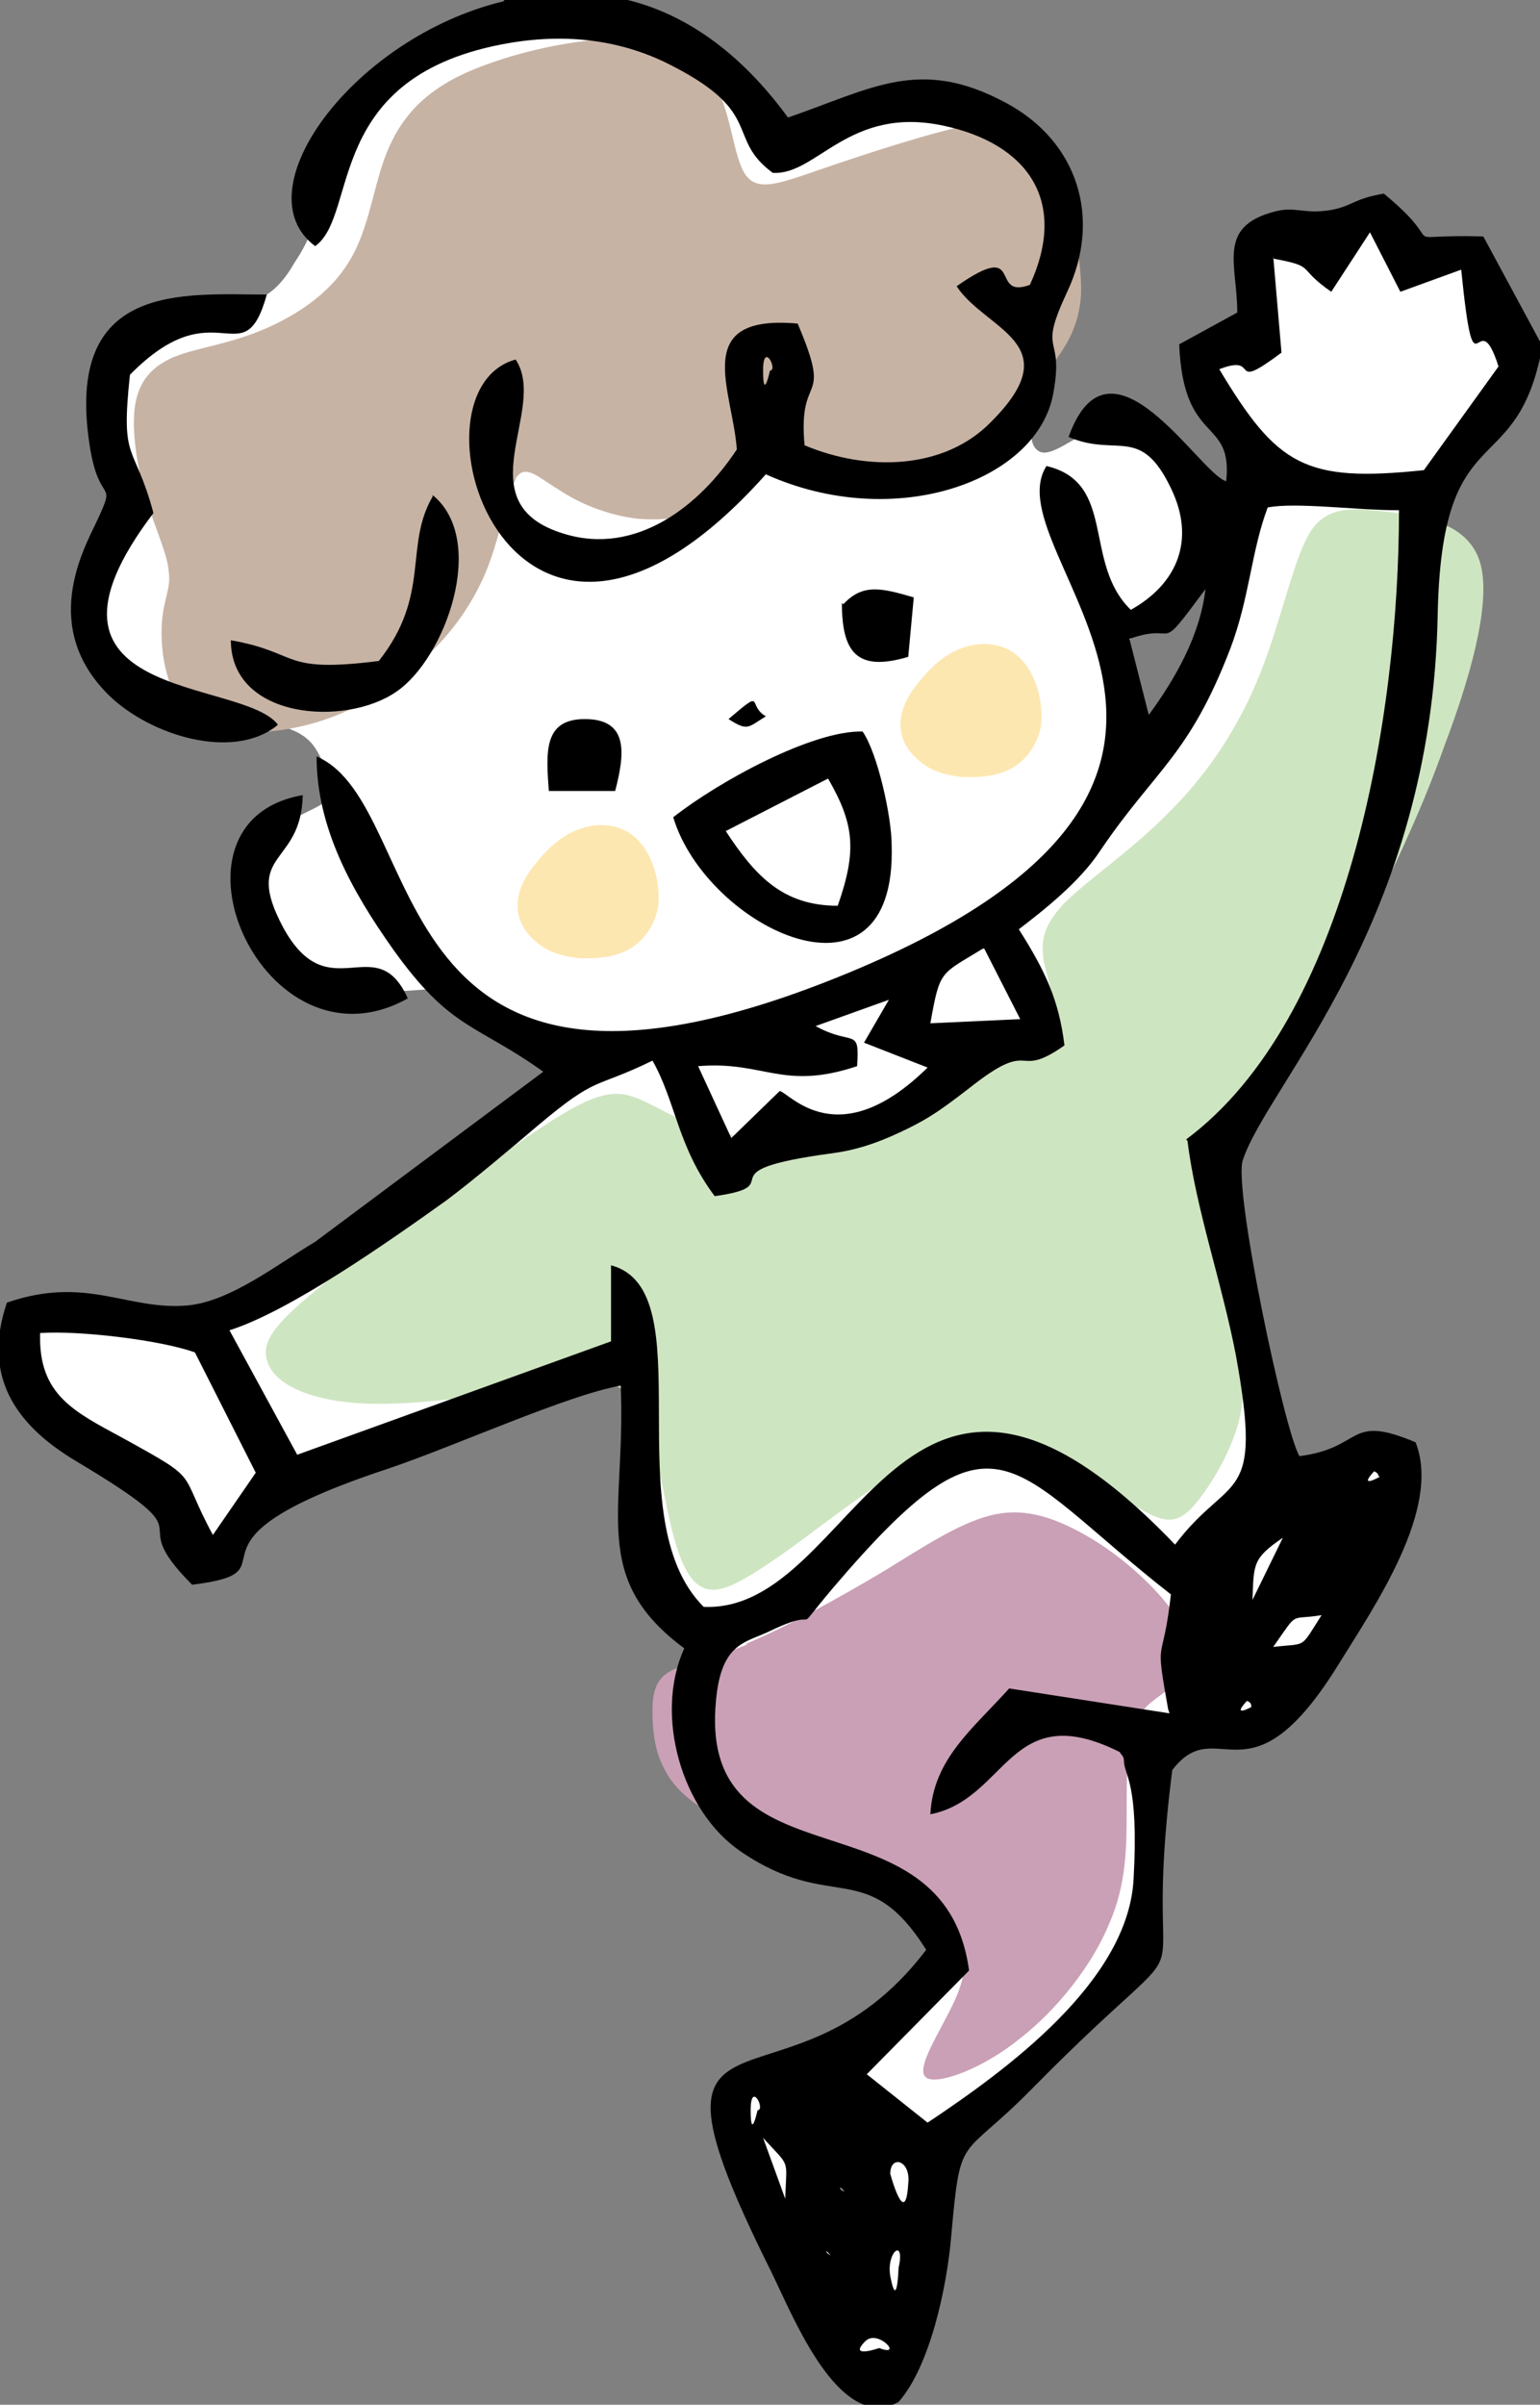
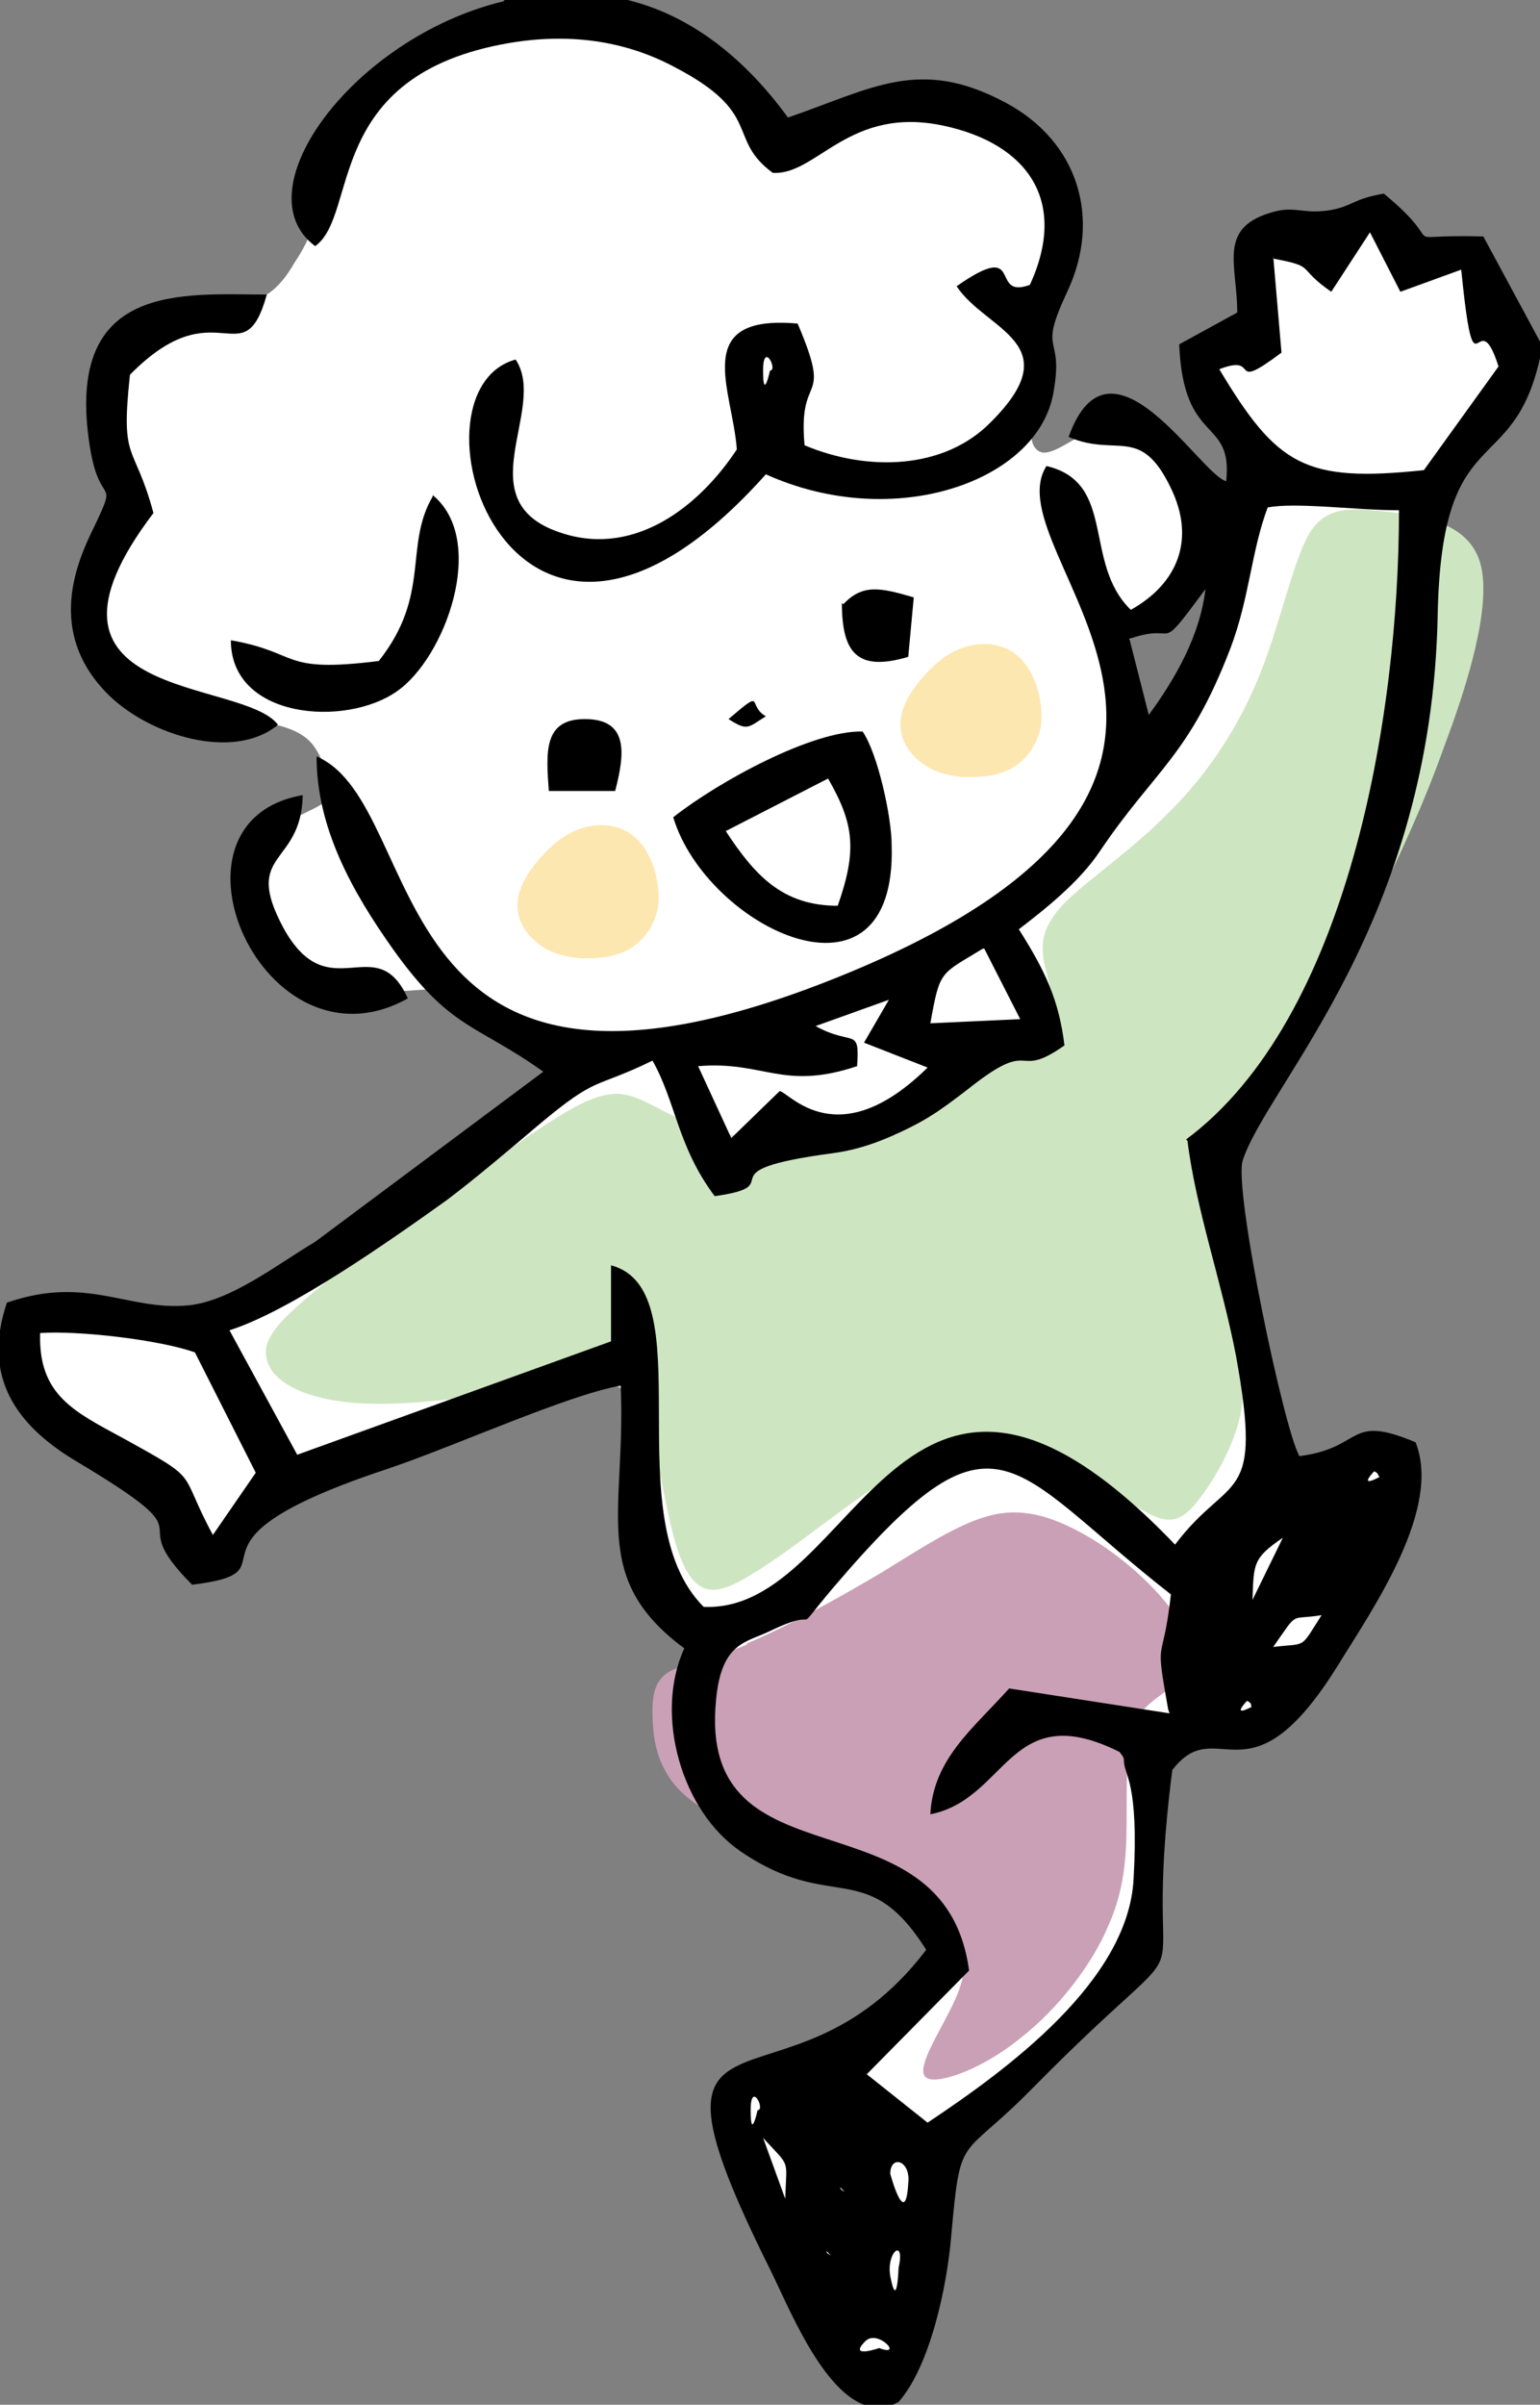
<svg xmlns="http://www.w3.org/2000/svg" id="_レイヤー_1" data-name="レイヤー_1" version="1.1" viewBox="0 0 111.4 173.9">
  <rect x="0" y="0" width="111.4" height="173.9" fill="#808080" stroke="none" />
  <defs>
    <style>
      .st0 {
        fill: #fde7b0;
      }

      .st0, .st1, .st2, .st3, .st4, .st5 {
        fill-rule: evenodd;
      }

      .st1 {
        fill: #fff;
      }

      .st2 {
        fill: #cee5c1;
      }

      .st3 {
        fill: #c7b3a4;
      }

      .st5 {
        fill: #caa0b6;
      }
    </style>
  </defs>
  <path class="st1" d="M15.3,51.8c-1.7-.3-4.3-.9-5.9-1.9-1.7-1.1-2.5-2.7-2.7-4.3-.3-1.6,0-3.2.2-4.2.2-1,.3-1.5.7-2.2.4-.7,1.1-1.6,1.3-2.5.2-.9-.1-1.8-.4-3-.3-1.2-.7-2.7-.7-4.1,0-1.4.4-2.6.9-3.8.5-1.2,1.1-2.3,2.4-3,1.3-.7,3.3-.9,4.8-1,1.5-.1,2.6,0,3.4-.5.8-.5,1.5-1.4,2-2.3.6-.9,1.1-1.8,1.5-3.1.4-1.2.6-2.8,1.1-4.2.5-1.4,1.2-2.6,2.5-4.2,1.3-1.5,3-3.4,5.6-4.5,2.6-1.1,6.1-1.4,8.9-1.4,2.7,0,4.7.4,6.7,1.3,2,.9,4.2,2.3,5.5,3.4,1.3,1.1,1.9,1.8,2.2,2.6.4.8.5,1.7.8,2,.3.3.7,0,1.6-.9.9-.8,2.2-2.1,4-2.8,1.8-.6,4.1-.6,6.4,0,2.3.5,4.6,1.5,6,2.6,1.4,1.1,1.8,2.4,2.1,3.9.2,1.4.3,3,.3,4.2s-.2,2.2-.6,3.2c-.3,1-.8,2.1-.9,3.1-.1.9,0,1.7,0,2.6,0,.9-.3,1.8-.4,2.6-.1.8,0,1.5,0,2,0,.6.2,1,.5,1.2.3.2.7.2,1.5-.2.8-.4,2.1-1.3,3.2-1.6,1.1-.3,1.9-.2,2.8.4.9.6,1.9,1.5,2.6,2.3.7.8,1.1,1.5,1.4,2.8.4,1.2.7,2.9.2,4.4-.5,1.5-1.9,2.8-3.1,3.8-1.2,1.1-2.2,1.9-2.7,2.4-.5.5-.5.6-.4,2,0,1.4.1,4,.4,5.4.3,1.4.8,1.5,1,1.5q.2,0,.8-.9c.6-.9,1.8-2.8,3-5.6,1.2-2.8,2.4-6.5,3.1-8.8.7-2.4.9-3.5,1.2-4.5.3-1,.6-2,.6-2.7,0-.7-.6-1.2-1.3-2.2-.7-1-1.6-2.6-2-3.7-.4-1.1-.4-1.9,0-2.3.4-.4,1.2-.5,1.8-.4.7,0,1.3.3,1.6,0,.3-.3.3-1.2.3-2.5,0-1.3,0-3,.2-4,.2-1,.5-1.4,1.2-1.5.7-.1,1.9,0,2.6.5.7.4,1.1,1.1,1.4,1,.3,0,.6-.9,1.1-1.5.5-.6,1.1-1.1,1.6-1.2.5-.1.9,0,1.2.5.4.5.7,1.4.9,2.1.2.7.3,1.3.6,1.5.2.2.6,0,1.2-.2.6-.3,1.5-.7,2.2-.8.7,0,1.4.2,1.7.7.3.4.4,1,.3,1.8,0,.8,0,1.9.1,2.3.2.5.7.3,1.2.3.5,0,1,0,1.2.5.2.4.1,1.2-.5,2.6-.6,1.3-1.8,3.3-2.7,4.6-.9,1.3-1.5,2.1-2.1,2.8-.6.7-1,1.3-1.3,1.6q-.2.3-.3,2c-.1,1.7-.3,5.2-.6,8.8-.3,3.6-.6,7.5-1.8,11.7-1.2,4.3-3.1,8.9-4.9,12.6-1.8,3.6-3.3,6.3-4.4,8.1-1.1,1.9-1.9,3-2.4,3.7-.5.7-.9,1.1-.7,1.8.1.7.8,1.8,1.2,3.7.4,1.9.7,4.7,1,7.1.3,2.4.6,4.5.7,6.4,0,1.9-.1,3.8,0,4.8,0,1.1.4,1.3,1.7,1,1.3-.4,3.5-1.4,5.2-2,1.7-.7,2.8-1.1,3.3-.9.5.2.5.9.3,2-.2,1.1-.7,2.5-1.8,4.9-1.1,2.4-2.8,5.6-4.3,8.1-1.4,2.5-2.5,4.3-3.2,5.2-.8.9-1.2.8-1.7.7-.5-.1-1.1-.2-1.7-.2-.5,0-1,.2-1.5.3-.6.1-1.2.1-1.9,0-.7,0-1.3-.2-1.7.3-.3.5-.4,1.7-.4,4,0,2.4-.2,6-.5,8.3-.3,2.3-.7,3.4-1.1,4.2-.5.8-1,1.3-3,3.1-1.9,1.8-5.3,4.9-7.5,6.9-2.2,2-3.1,2.9-3.6,3.4q-.5.5-.4,1c0,.6.2,1.7,0,3.4-.1,1.7-.6,4.1-1.1,6.2-.5,2.1-1.1,3.9-1.7,5.1-.6,1.2-1.3,1.7-2.5.1-1.3-1.5-3.1-5.1-4.9-8.3-1.7-3.2-3.3-6.1-4-8-.6-2-.3-3,.4-3.9.7-.8,1.7-1.4,2.7-1.7,1-.3,2.1-.3,2.8-.2.7.1,1.2.4,1.9,0,.8-.4,1.9-1.5,3.2-2.9,1.3-1.3,2.8-2.9,3.6-4,.8-1.1.8-1.7.3-2.6-.5-.9-1.4-2.1-2.3-2.9-.9-.8-1.8-1.1-2.9-1.4-1.2-.4-2.7-.8-4.4-1.6-1.7-.8-3.6-2-4.9-3.4-1.3-1.4-2-3-2.4-4.9-.4-1.8-.4-3.9-.4-5.3,0-1.4,0-2.2-.4-2.8-.4-.6-1.1-1.1-1.8-1.7-.6-.6-1-1.4-1.2-3.6-.2-2.2-.1-5.9-.2-8.6,0-2.7-.2-4.5-.4-5.3-.2-.8-.5-.7-2.5.1-2,.8-5.8,2.2-10.2,3.8-4.5,1.6-9.6,3.5-12.5,4.8-2.8,1.3-3.4,2.1-4.1,3.2-.8,1.1-1.8,2.5-2.5,2.7-.7.2-.9-.7-1.2-1.7-.2-1-.5-2-1.4-3.1-.9-1.2-2.4-2.5-4.5-3.9-2-1.4-4.5-2.9-5.7-4.5-1.1-1.5-.9-3.1-.6-4,.3-.9.6-1.1,2-1.1,1.4,0,3.8.3,5.6.5,1.8.2,2.8.5,3.8.5,1,0,2-.3,5.1-2,3.1-1.8,8.4-5.1,12.8-8.1,4.4-3.1,8-5.9,9.7-7.3q1.8-1.4,1-1.8c-.8-.4-2.4-1.2-3.9-2-1.5-.8-2.8-1.7-3.7-2.2-.8-.6-1.2-.9-2-.9-.8,0-2.2.2-4,.2-1.8,0-3.9-.3-5.4-.9-1.5-.6-2.3-1.4-2.9-2.7-.6-1.2-1-2.8-1.2-4-.1-1.2,0-2.1.5-2.8.5-.8,1.3-1.5,2.3-2,1-.6,2.2-1,2.6-1.5.5-.5.3-1,0-1.8-.3-.8-.7-1.8-1.3-2.4-.6-.6-1.4-.9-2.1-1.1-.7-.2-1.4-.2-2.1-.2-.7,0-1.4,0-3.1-.4h0Z" />
  <path class="st5" d="M53.9,118.9c2.9-1.2,6.7-3.3,9.9-5.2,3.1-1.9,5.5-3.5,7.8-4.1,2.3-.6,4.4,0,6.9,1.4,2.5,1.4,5.2,3.8,6.5,5.8,1.3,2,1.1,3.6.2,4.7-.8,1-2.3,1.5-3,2.9-.7,1.4-.7,3.9-.7,6.5,0,2.6,0,5.4-1.3,8.3-1.2,2.9-3.7,6.1-6.4,8.2-2.7,2.2-5.8,3.3-6.7,2.9-.9-.4.3-2.4,1.4-4.5,1.1-2.1,2.1-4.3,0-6.5-2.1-2.2-7.3-4.5-10.6-5.8-3.3-1.3-4.9-1.6-6.3-2.3-1.4-.7-2.8-1.8-3.5-3.2-.8-1.4-.9-3.1-.9-4.3s.2-2.2,1.2-2.8c1-.6,2.8-.8,5.7-2h0Z" />
  <path class="st2" d="M45.7,101.1c-1.6-1.9-4.1-1.2-8-.6-3.9.6-9.1,1.3-12.6.9-3.6-.4-5.5-1.7-5.8-3.1-.4-1.4.8-2.8,4.3-5.6,3.5-2.8,9.4-7,13.4-9.7,3.9-2.7,5.9-3.9,7.6-3.9,1.7,0,3.2,1.4,5.8,2.3,2.6.9,6.3,1.5,10.3.6,4-.8,8.5-3.1,11.2-4.6,2.8-1.6,3.9-2.4,4.2-3.7.3-1.2-.3-2.8-.6-4.2-.2-1.4-.1-2.5,1.5-4.2,1.7-1.7,5-3.9,7.7-6.7,2.8-2.8,5-6.2,6.5-10,1.5-3.8,2.3-7.9,3.5-10,1.2-2,3-1.9,5.6-1.6,2.6.3,6,.8,6.8,3.8.8,3-.9,8.6-2.6,13.1-1.6,4.5-3.2,7.8-5,11.6-1.9,3.8-4.1,8.1-6,11.1-1.9,3.1-3.6,4.9-4.7,6.3-1.1,1.3-1.7,2.2-1.7,4.1,0,2,.9,5.1,1.6,7.7.8,2.6,1.5,4.8,1.1,7.2-.4,2.5-2,5.2-3.2,6.7-1.2,1.5-2.1,1.6-3.6.8-1.6-.8-3.8-2.6-6.1-3.7-2.3-1.1-4.6-1.7-6.9-1.3-2.3.4-4.6,1.7-7.1,3.4-2.5,1.7-5.1,3.8-7.2,5.2-2.1,1.4-3.5,2.2-4.6,1.9-1.1-.3-1.9-1.7-2.6-4.7-.7-3-1.3-7.5-2.9-9.4h0Z" />
-   <path class="st3" d="M37.3,34.7c-.7,1.1-1.1,4.3-2.3,7-1.2,2.7-3,4.9-5.3,6.8-2.2,1.8-4.8,3.3-7.8,4-3,.7-6.3.7-8.1-.8-1.8-1.5-2.2-4.6-2.1-6.5.1-1.9.7-2.6.5-3.9-.1-1.3-1-3.1-1.6-5.2-.6-2-1-4.3-.9-6.1.1-1.8.8-3.1,2.3-3.9,1.4-.8,3.6-1,6.1-1.9,2.5-.9,5.3-2.5,6.9-4.9,1.6-2.3,1.9-5.3,2.8-7.8.9-2.5,2.4-4.5,5.4-6,3.1-1.5,7.7-2.6,11.3-2.7,3.5,0,5.8,1,7.1,3.1,1.3,2.1,1.4,5.3,2.3,6.7.9,1.3,2.4.7,5.6-.4,3.2-1.1,8.1-2.7,11.2-3.3,3-.5,4.2,0,5.4,2.5,1.1,2.5,2.2,7,2.1,9.9-.2,2.9-1.5,4.3-3.1,6.4-1.5,2.1-3.2,4.8-5.5,6.2-2.4,1.3-5.5,1.3-7.6.7-2.2-.6-3.4-1.8-4.8-1.5-1.4.3-2.8,2.2-4.8,3.2-1.9,1.1-4.3,1.4-6.4,1.2-2.2-.3-4.1-1.1-5.6-2.1-1.5-.9-2.4-1.9-3.1-.8h0Z" />
  <path class="st0" d="M47.6,65.6c.2-1.6-.3-3.7-1.5-4.9-1.1-1.1-2.8-1.3-4.3-.7-1.4.5-2.6,1.8-3.4,2.9-.8,1.1-1.1,2.2-.9,3.2.2,1,.9,1.8,1.8,2.4.8.5,1.7.7,2.7.8,1,0,2.1,0,3.2-.5,1.1-.5,2.1-1.6,2.4-3.2h0Z" />
  <path class="st0" d="M75.3,52.5c.2-1.6-.3-3.7-1.5-4.9-1.1-1.1-2.8-1.3-4.3-.7-1.4.5-2.6,1.8-3.4,2.9-.8,1.1-1.1,2.2-.9,3.2.2,1,.9,1.8,1.8,2.4.8.5,1.7.7,2.7.8,1,0,2.1,0,3.2-.5,1.1-.5,2.1-1.6,2.4-3.2h0Z" />
  <path class="st4" d="M62.6,169.3c.9-.9,2.8,1.2,1,.5,0,0-2.3.8-1-.5h0ZM111.4,24.5v1.4c-2,8.9-7.1,4.3-7.4,18.5-.4,22.3-12.3,34-14.1,39.5-.7,2,3,19.6,4.1,21.4,4.7-.6,3.4-3.1,8.4-1,1.9,4.8-3,11.9-5.6,16.1-6.5,10.5-8.7,3.3-12,7.6-2.5,19.6,3.7,9-10.1,23-5.3,5.4-5.2,3-5.9,10.8-.3,3.5-1.5,9.3-3.8,11.9-.2.1-.4.2-.7.3h-1.5c-3.3-.9-5.8-7.3-7.1-9.9-10.9-21.9,1.2-9.8,11.3-23.1-4.3-6.8-6.8-2.6-13.4-7.1-4.3-2.9-6.3-9.9-4.1-14.7-6.9-5.1-4.2-9.9-4.6-19-3.9.7-11.8,4.3-16.8,6-16.7,5.5-6.1,7.4-14.2,8.4-5.4-5.4,1.9-2.8-8.5-9-4.3-2.6-6.7-6.1-4.9-11.4,5.8-2,8.7.6,13.1.2,3.1-.3,6.5-3,9.2-4.6l16.5-12.3c-4.9-3.5-6.7-3-10.9-8.9-2.9-4.1-5.5-8.7-5.5-13.9,8.4,3.6,3.9,30,38.6,15.6,33.9-14.1,10.1-30.2,14.2-36.6,5.1,1.2,2.6,7,6.1,10.4,3.4-1.9,4.7-5.1,2.9-8.8-2.2-4.6-3.9-2.2-7.4-3.7,3-8.4,9.5,2.7,11.4,3.2.5-4.7-3.1-2.5-3.4-9.9l4.2-2.3c0-3.5-1.5-6.2,2.7-7.3,1.5-.4,2.1.2,4-.1,1.7-.3,1.6-.8,3.9-1.2,5.1,4.2.3,2.9,7.2,3.1l4.1,7.6h0ZM64.4,164.6c-.3-1.8,1.1-2.8.6-.6,0,0-.1,3.2-.6.6h0ZM59.8,162.8l.3.3s-.4-.2-.3-.3h0ZM60.8,158.2l.3.3s-.4-.2-.3-.3h0ZM55.2,154.6c2,2.2,1.7,1.4,1.6,4.4l-1.6-4.4h0ZM64.4,157.2c0-1.4,1.5-1,1.3.7-.2,3.4-1.3-.7-1.3-.7h0ZM58.9,151.1l3.7,3-3.7-3h0ZM54.3,152.6c0-2.2,1.1,0,.5,0,0,0-.5,2.3-.5,0h0ZM90.2,123c0,0,.3.1.3.3s.1.1.1.1c0,0-1.6.9-.4-.4h0ZM84.6,123.9l-11.6-1.8c-2.6,2.9-5.5,5.1-5.7,9.1,5.6-1.1,5.7-8.5,13.7-4.5.1.2.3.3.3.6,0,1.1,1.1,1.5.7,8.6-.4,7.4-9.2,13.8-14.9,17.6l-4.4-3.5,7.4-7.5c-1.8-13.3-19.7-5.6-18.3-19.6.4-4.2,2.2-4.1,4-5,4-1.9,1.2.8,4.4-3,12-14.1,12.6-8.9,24.5.4-.6,5.4-1.2,2.7-.2,8.3h0ZM92.1,119.1c1.9-2.7,1.1-1.9,3.5-2.3-1.6,2.5-1,2-3.5,2.3h0ZM92.8,111.2l-2.2,4.5c.1-2.6,0-3,2.2-4.5h0ZM99.4,106.4c0,0,.3.1.3.3,0,0,.1.1.1.1,0,0-1.6.9-.4-.4h0ZM2.9,96.4c2.8-.2,8.7.5,11.2,1.4l4.4,8.7-3.1,4.5c-2.6-4.8-.7-3.8-6.5-7-3.5-1.9-6.1-3.1-6-7.5h0ZM56.4,78.9l-3.5,3.4-2.4-5.2c4.8-.4,6.1,1.8,11.5,0,.2-2.9-.3-1.4-3-2.9l5.3-1.9-1.8,3.1,4.6,1.8c-6.5,6.4-10,1.8-10.7,1.7h0ZM71.2,68.6l2.6,5.1-6.5.3c.7-3.9.7-3.5,3.8-5.4h0ZM85.9,82.5c.6,4.9,2.5,10.3,3.5,15.5,2,11-.4,8.4-4.4,13.7-20-20.9-22.9,5-34.1,4.5-6.5-6.5.1-22.9-6.7-24.7v5.5l-22.7,8.2-4.9-9c4.4-1.4,11.5-6.4,15.7-9.4,2-1.5,4.6-3.7,6.6-5.4,4.4-3.7,4-2.6,8.3-4.7,1.7,3,1.8,6.2,4.5,9.8,5.7-.8-1.2-1.8,8.5-3.1,1.5-.2,2.8-.6,4.2-1.2,2.5-1.1,3.5-1.8,5.7-3.5,4.8-3.8,3.2-.5,6.9-3.1-.4-3.3-1.4-5.4-3.3-8.4,1.7-1.3,4.4-3.4,5.9-5.7,4-5.9,6.4-6.8,9.4-14.6,1.4-3.7,1.5-7,2.7-10.2,2-.4,6.4.2,9.5.2,0,15-3.7,36.8-15.4,45.5h0ZM83.1,51.7l-1.4-5.5c3.7-1.3,1.8,1.4,5.5-3.6-.4,3.4-2.2,6.5-4.1,9.1h0ZM92.1,18.7c3.2.6,1.6.6,4.2,2.4l2.8-4.3,2.2,4.3,4.4-1.6c1,9.9,1.1,2,2.7,7l-5.4,7.5c-8.6.9-10.6-.3-14.8-7.3,3.1-1.2.5,1.8,4.5-1.2l-.6-7h0ZM21.9,57.5c-11,1.9-2.8,20.5,7.6,14.7-2.3-5.1-5.7.9-9-5.1-3-5.6,1.3-4.4,1.4-9.6h0Z" />
  <path class="st4" d="M55.2,26.8c0-2.2,1.1,0,.5,0,0,0-.5,2.3-.5,0h0ZM36.5,0h8.9c4.1,1,8.1,3.7,11.6,8.5,6.1-2.1,9.5-4.4,15.7-1.1,5.3,2.8,7,8.4,4.5,13.7-2.2,4.7-.2,2.9-1,7.3-1.1,6.4-11.5,10.1-20.8,5.9-18.4,20.6-26.6-6-18.1-8.3,2.4,3.6-3.8,10.4,3.5,12.6,5.2,1.6,9.8-2,12.5-6.1-.3-4.3-3.4-9.8,4.4-9.1,2.6,6.1,0,3.3.5,8.8,4.5,1.9,10.1,1.8,13.5-1.7,5.7-5.7-.4-6.6-2.5-9.8,5-3.5,2.3,1,5.3-.1,2.8-6.1-.2-10.2-6.2-11.5-6.9-1.5-9.2,3.6-12.4,3.4-3.4-2.5-.6-4.3-7.2-7.7-3.6-1.9-7.6-2.4-11.8-1.7-13.6,2.3-10.9,12.4-14.1,14.7-5.4-4,2.8-15.1,13.6-17.7h0Z" />
  <path class="st4" d="M20.1,52.4c-2.6-3.4-19.4-1.6-9-15.3-1.4-5.2-2.4-3.5-1.7-10,6.3-6.4,8.2.3,9.9-5.8-6,0-14.7-1-12.8,11,.7,4.4,2,2.2.5,5.4-1,2.1-4.1,7.7.9,12.6,3,2.9,8.9,4.7,12.1,2.2h0ZM31.3,35.9c-2.1,3.6-.1,7.1-3.9,11.9-7.2.9-5.6-.6-10.7-1.5,0,5.7,8.3,6.3,12,3.7,3.5-2.4,6.6-10.9,2.6-14.2h0Z" />
  <path class="st4" d="M52.5,60.1l7.4-3.8c1.9,3.3,2.1,5.2.7,9.2-4,0-6-2.2-8.1-5.4h0ZM48.7,59.1c2.4,8,16.2,14.7,15.8,2,0-2-1-6.6-2.1-8.2-3.6-.1-10.4,3.6-13.7,6.2h0Z" />
  <path class="st4" d="M39.7,57.2h4.8c.7-2.7,1-5.2-2.2-5.2-3,0-2.8,2.4-2.6,5.2h0Z" />
  <path class="st4" d="M60.9,43.6c0,3.6,1.1,5,4.8,3.9l.4-4.3c-2.4-.7-3.7-1-5.1.5h0Z" />
  <path class="st4" d="M52.7,52c1.4.9,1.4.6,2.7-.2-1.4-.8,0-2.1-2.7.2h0Z" />
</svg>